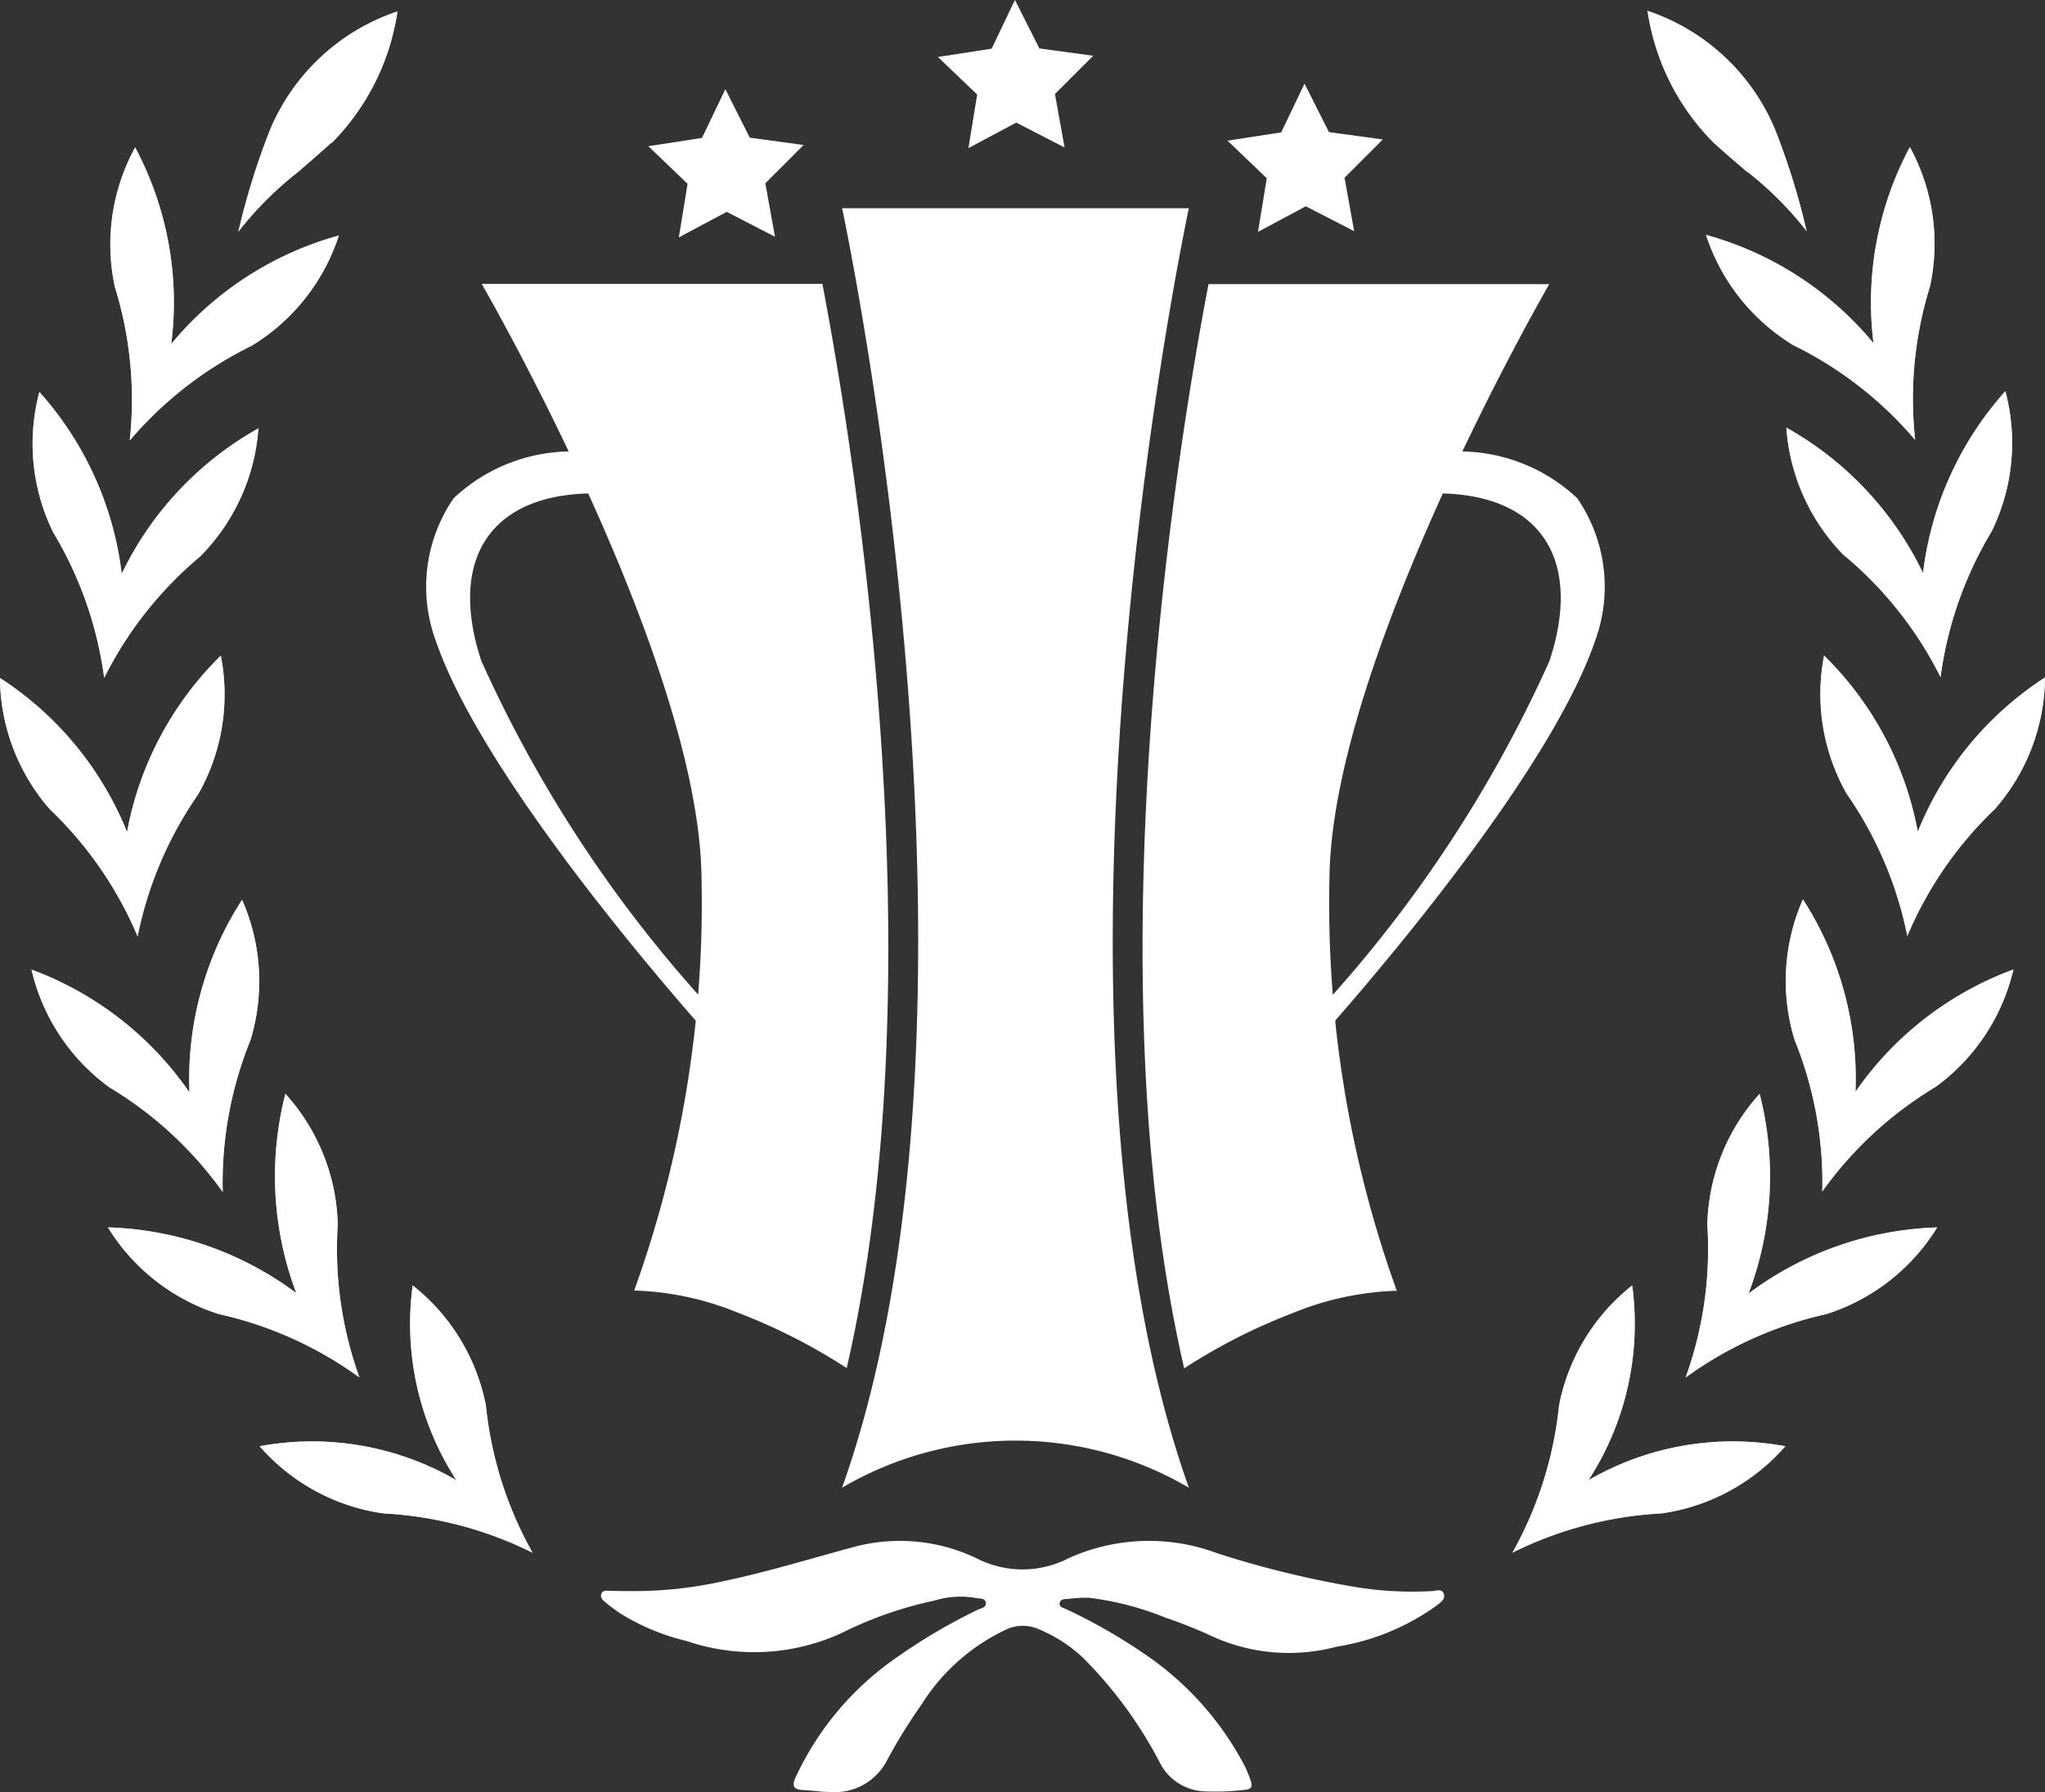
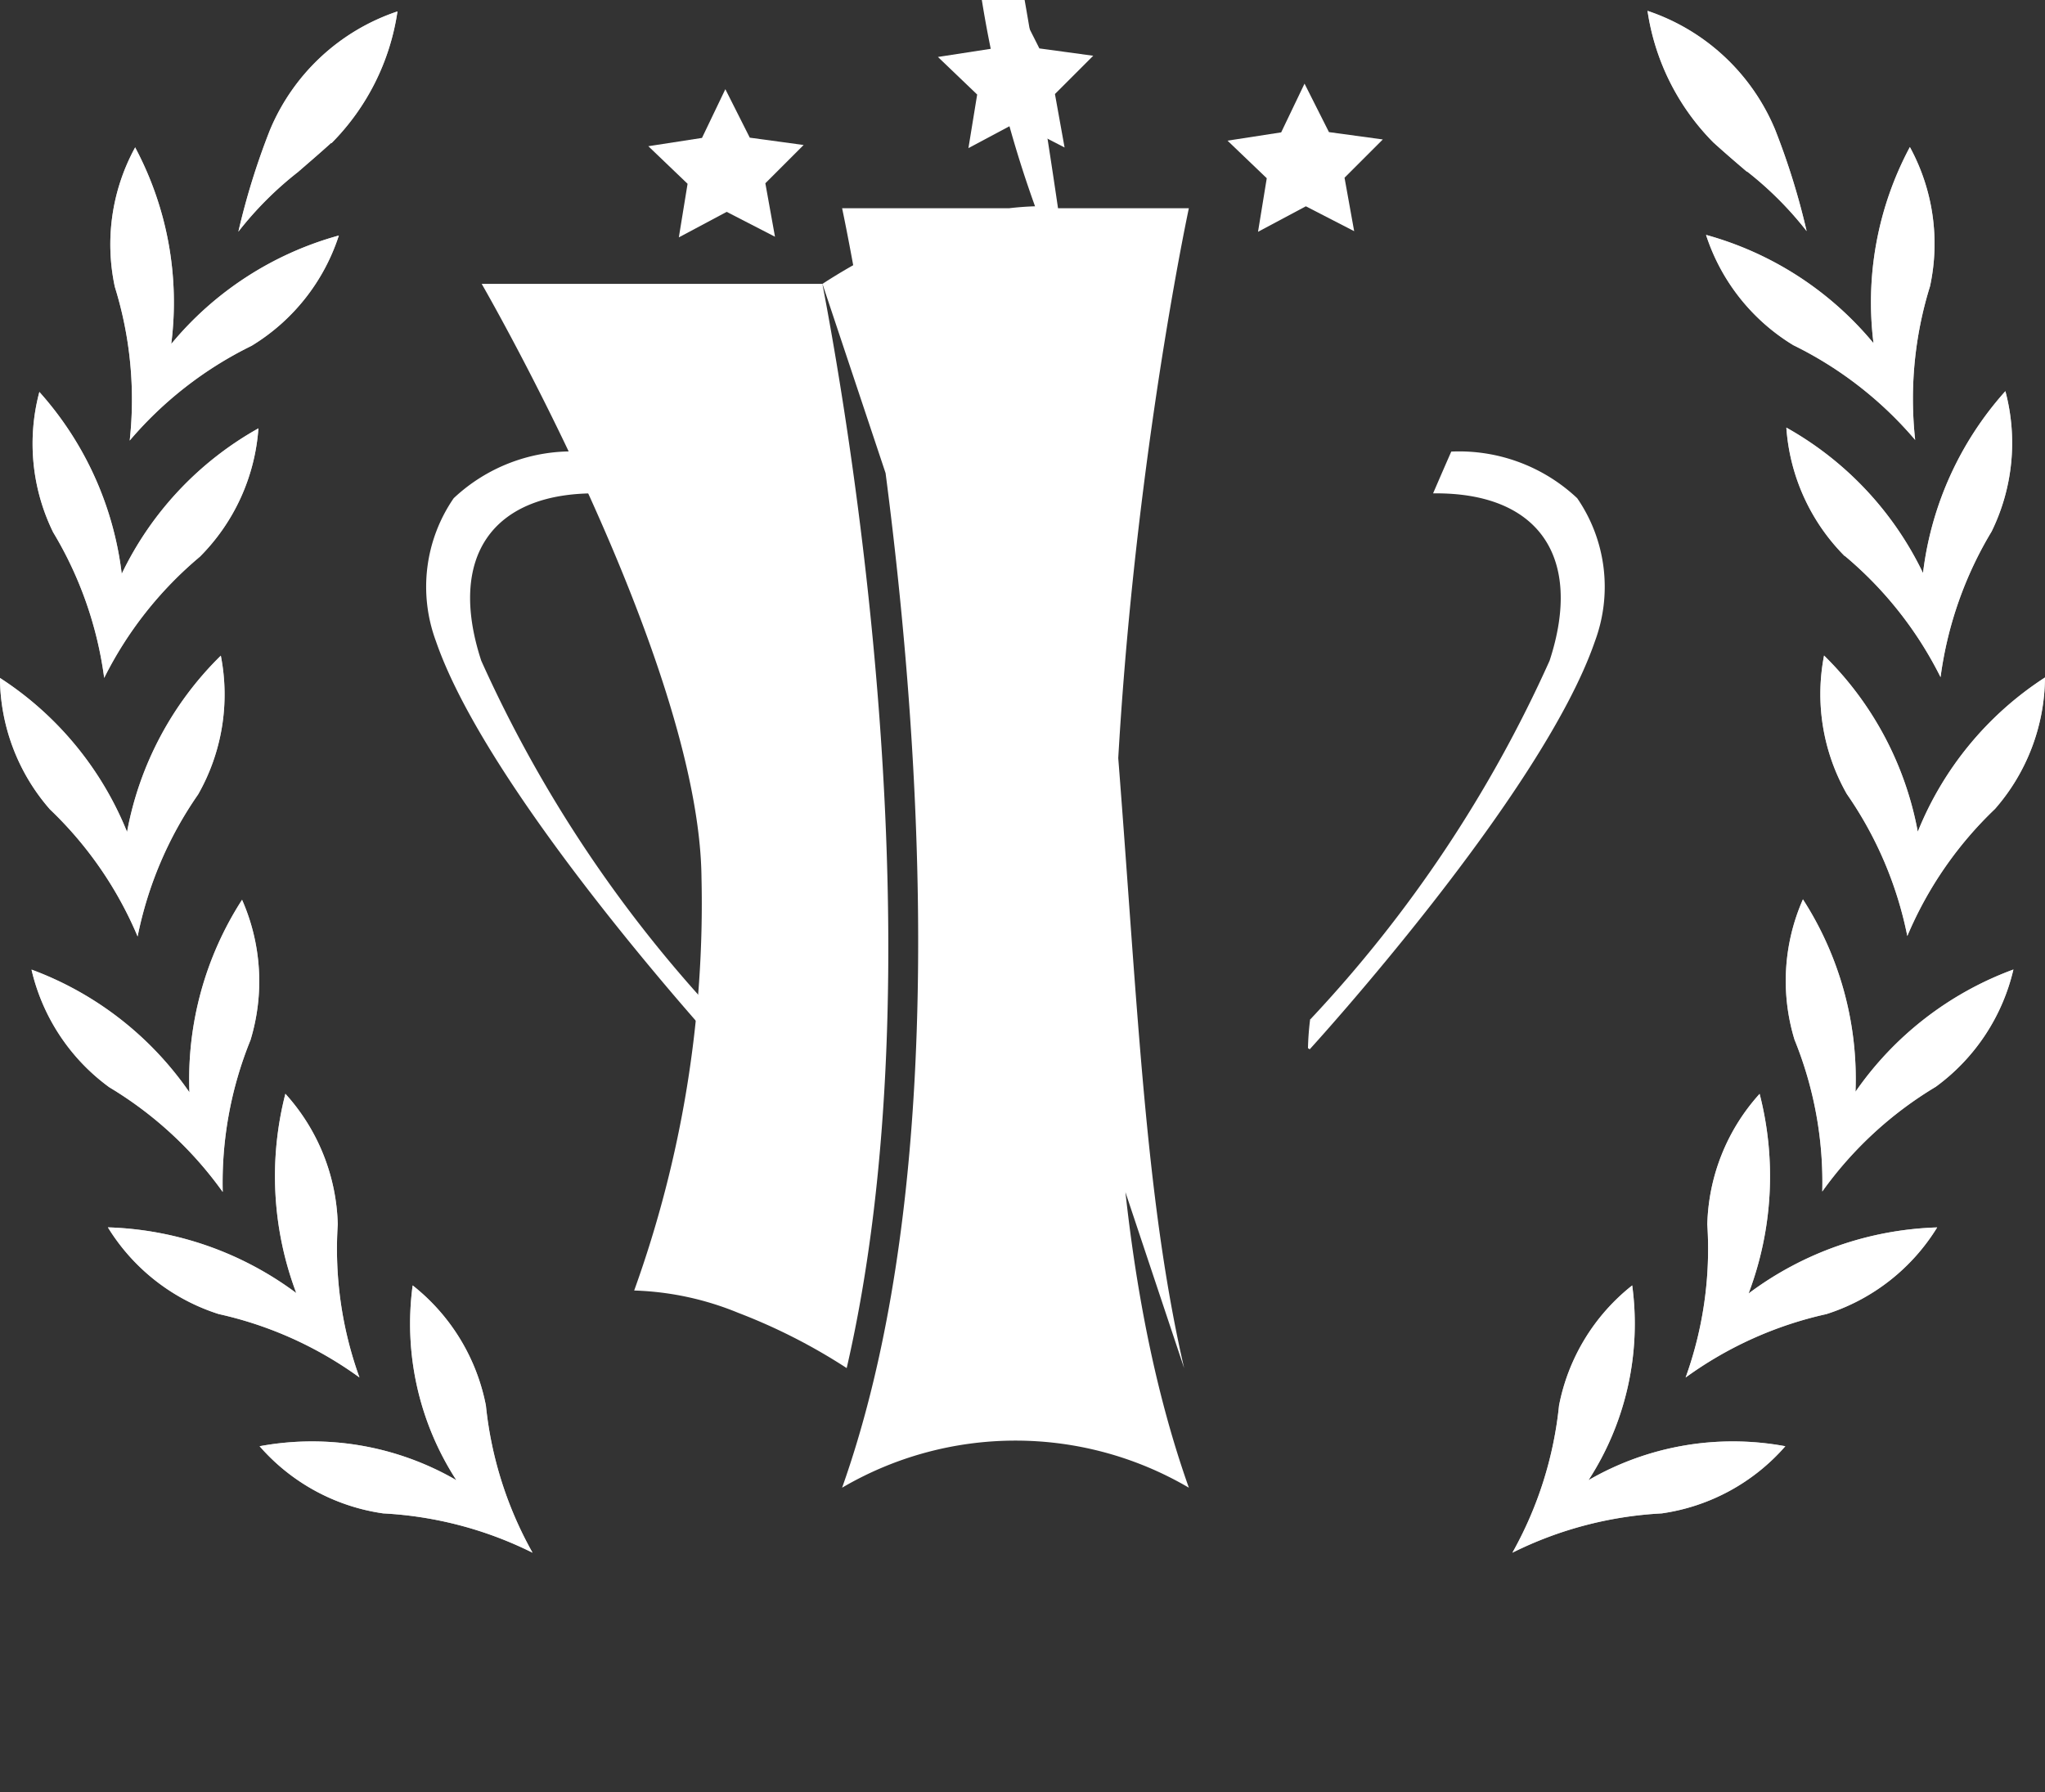
<svg xmlns="http://www.w3.org/2000/svg" width="32.053" height="28.096" viewBox="0 0 32.053 28.096">
  <rect x="0" y="0" width="32.053" height="28.096" fill="#333333" stroke="none" />
  <g id="pto-cc-cup-icon" transform="translate(-191.588 -454.227)">
    <g id="Group_481" data-name="Group 481" transform="translate(191.588 454.226)">
      <path id="Path_411" data-name="Path 411" d="M287.724,85.063a3.164,3.164,0,0,1-1.938,1.053,5.94,5.94,0,0,0-2.34.616,5.942,5.942,0,0,0,.731-2.307,3.166,3.166,0,0,1,1.147-1.883,4.506,4.506,0,0,1-.685,3.053A4.512,4.512,0,0,1,287.724,85.063Zm-.574-2.4a5.191,5.191,0,0,0,.171-3.124,3.167,3.167,0,0,0-.82,2.047,5.935,5.935,0,0,1-.34,2.4,5.937,5.937,0,0,1,2.206-.994,3.167,3.167,0,0,0,1.737-1.359A5.2,5.2,0,0,0,287.15,82.667Zm1.182-10a3.166,3.166,0,0,0,.356,2.176,5.941,5.941,0,0,1,.948,2.226,5.94,5.94,0,0,1,1.374-1.992,3.164,3.164,0,0,0,.784-2.061A5.185,5.185,0,0,0,289.8,75.43,5.191,5.191,0,0,0,288.331,72.668Zm.325-1.556a5.935,5.935,0,0,1,1.5,1.9,5.942,5.942,0,0,1,.8-2.283,3.154,3.154,0,0,0,.216-2.2,5.2,5.2,0,0,0-1.291,2.851,5.185,5.185,0,0,0-2.142-2.28A3.166,3.166,0,0,0,288.656,71.111Zm.451-3.333a5.2,5.2,0,0,0-2.627-1.7,3.165,3.165,0,0,0,1.368,1.729,5.935,5.935,0,0,1,1.91,1.485,5.944,5.944,0,0,1,.233-2.409,3.165,3.165,0,0,0-.316-2.182A5.162,5.162,0,0,0,289.107,67.779Zm-.284,11.729A5.191,5.191,0,0,0,288,76.49a3.165,3.165,0,0,0-.132,2.2,5.939,5.939,0,0,1,.435,2.38,5.937,5.937,0,0,1,1.778-1.641,3.167,3.167,0,0,0,1.218-1.839A5.192,5.192,0,0,0,288.823,79.507Zm-1.7-14.423a5.412,5.412,0,0,1,.934.935,11.244,11.244,0,0,0-.494-1.591,3.3,3.3,0,0,0-2-1.862,3.69,3.69,0,0,0,1.035,2.066C286.8,64.809,286.968,64.953,287.122,65.084Z" transform="translate(-259.741 -62.391)" fill="#fff" opacity="0.7" />
      <path id="Path_412" data-name="Path 412" d="M180.41,85.595a4.507,4.507,0,0,1-.685-3.053,3.166,3.166,0,0,1,1.148,1.883,5.942,5.942,0,0,0,.731,2.307,5.939,5.939,0,0,0-2.34-.616,3.164,3.164,0,0,1-1.938-1.053A4.512,4.512,0,0,1,180.41,85.595Zm-5.462-3.963a3.167,3.167,0,0,0,1.737,1.359,5.936,5.936,0,0,1,2.206.994,5.935,5.935,0,0,1-.34-2.4,3.167,3.167,0,0,0-.821-2.047,5.191,5.191,0,0,0,.171,3.124A5.2,5.2,0,0,0,174.947,81.632Zm.3-6.2a5.184,5.184,0,0,0-1.992-2.413,3.164,3.164,0,0,0,.784,2.061,5.937,5.937,0,0,1,1.374,1.992,5.941,5.941,0,0,1,.948-2.226,3.165,3.165,0,0,0,.356-2.176A5.192,5.192,0,0,0,175.249,75.43Zm2.059-6.325a5.185,5.185,0,0,0-2.142,2.28,5.2,5.2,0,0,0-1.291-2.851,3.154,3.154,0,0,0,.216,2.2,5.942,5.942,0,0,1,.8,2.283,5.935,5.935,0,0,1,1.5-1.9A3.166,3.166,0,0,0,177.308,69.1Zm-1.934-4.4a3.165,3.165,0,0,0-.316,2.182,5.943,5.943,0,0,1,.233,2.409,5.935,5.935,0,0,1,1.91-1.485,3.164,3.164,0,0,0,1.368-1.729,5.2,5.2,0,0,0-2.627,1.7A5.16,5.16,0,0,0,175.374,64.7Zm-1.621,12.89a3.167,3.167,0,0,0,1.218,1.839,5.94,5.94,0,0,1,1.778,1.641,5.936,5.936,0,0,1,.435-2.38,3.165,3.165,0,0,0-.132-2.2,5.188,5.188,0,0,0-.825,3.018A5.193,5.193,0,0,0,173.753,77.592Zm4.7-12.96a3.69,3.69,0,0,0,1.035-2.066,3.3,3.3,0,0,0-2,1.862,11.238,11.238,0,0,0-.494,1.591,5.413,5.413,0,0,1,.934-.935C178.083,64.953,178.253,64.809,178.448,64.632Z" transform="translate(-173.257 -62.391)" fill="#fff" opacity="0.7" />
      <path id="Path_413" data-name="Path 413" d="M287.724,85.063a3.164,3.164,0,0,1-1.938,1.053,5.94,5.94,0,0,0-2.34.616,5.942,5.942,0,0,0,.731-2.307,3.166,3.166,0,0,1,1.147-1.883,4.506,4.506,0,0,1-.685,3.053A4.512,4.512,0,0,1,287.724,85.063Zm-.574-2.4a5.191,5.191,0,0,0,.171-3.124,3.167,3.167,0,0,0-.82,2.047,5.935,5.935,0,0,1-.34,2.4,5.937,5.937,0,0,1,2.206-.994,3.167,3.167,0,0,0,1.737-1.359A5.2,5.2,0,0,0,287.15,82.667Zm1.182-10a3.166,3.166,0,0,0,.356,2.176,5.941,5.941,0,0,1,.948,2.226,5.94,5.94,0,0,1,1.374-1.992,3.164,3.164,0,0,0,.784-2.061A5.185,5.185,0,0,0,289.8,75.43,5.191,5.191,0,0,0,288.331,72.668Zm.325-1.556a5.935,5.935,0,0,1,1.5,1.9,5.942,5.942,0,0,1,.8-2.283,3.154,3.154,0,0,0,.216-2.2,5.2,5.2,0,0,0-1.291,2.851,5.185,5.185,0,0,0-2.142-2.28A3.166,3.166,0,0,0,288.656,71.111Zm.451-3.333a5.2,5.2,0,0,0-2.627-1.7,3.165,3.165,0,0,0,1.368,1.729,5.935,5.935,0,0,1,1.91,1.485,5.944,5.944,0,0,1,.233-2.409,3.165,3.165,0,0,0-.316-2.182A5.162,5.162,0,0,0,289.107,67.779Zm-.284,11.729A5.191,5.191,0,0,0,288,76.49a3.165,3.165,0,0,0-.132,2.2,5.939,5.939,0,0,1,.435,2.38,5.937,5.937,0,0,1,1.778-1.641,3.167,3.167,0,0,0,1.218-1.839A5.192,5.192,0,0,0,288.823,79.507Zm-1.7-14.423a5.412,5.412,0,0,1,.934.935,11.244,11.244,0,0,0-.494-1.591,3.3,3.3,0,0,0-2-1.862,3.69,3.69,0,0,0,1.035,2.066C286.8,64.809,286.968,64.953,287.122,65.084Z" transform="translate(-259.741 -62.391)" fill="#fff" />
      <path id="Path_414" data-name="Path 414" d="M180.41,85.595a4.507,4.507,0,0,1-.685-3.053,3.166,3.166,0,0,1,1.148,1.883,5.942,5.942,0,0,0,.731,2.307,5.939,5.939,0,0,0-2.34-.616,3.164,3.164,0,0,1-1.938-1.053A4.512,4.512,0,0,1,180.41,85.595Zm-5.462-3.963a3.167,3.167,0,0,0,1.737,1.359,5.936,5.936,0,0,1,2.206.994,5.935,5.935,0,0,1-.34-2.4,3.167,3.167,0,0,0-.821-2.047,5.191,5.191,0,0,0,.171,3.124A5.2,5.2,0,0,0,174.947,81.632Zm.3-6.2a5.184,5.184,0,0,0-1.992-2.413,3.164,3.164,0,0,0,.784,2.061,5.937,5.937,0,0,1,1.374,1.992,5.941,5.941,0,0,1,.948-2.226,3.165,3.165,0,0,0,.356-2.176A5.192,5.192,0,0,0,175.249,75.43Zm2.059-6.325a5.185,5.185,0,0,0-2.142,2.28,5.2,5.2,0,0,0-1.291-2.851,3.154,3.154,0,0,0,.216,2.2,5.942,5.942,0,0,1,.8,2.283,5.935,5.935,0,0,1,1.5-1.9A3.166,3.166,0,0,0,177.308,69.1Zm-1.934-4.4a3.165,3.165,0,0,0-.316,2.182,5.943,5.943,0,0,1,.233,2.409,5.935,5.935,0,0,1,1.91-1.485,3.164,3.164,0,0,0,1.368-1.729,5.2,5.2,0,0,0-2.627,1.7A5.16,5.16,0,0,0,175.374,64.7Zm-1.621,12.89a3.167,3.167,0,0,0,1.218,1.839,5.94,5.94,0,0,1,1.778,1.641,5.936,5.936,0,0,1,.435-2.38,3.165,3.165,0,0,0-.132-2.2,5.188,5.188,0,0,0-.825,3.018A5.193,5.193,0,0,0,173.753,77.592Zm4.7-12.96a3.69,3.69,0,0,0,1.035-2.066,3.3,3.3,0,0,0-2,1.862,11.238,11.238,0,0,0-.494,1.591,5.413,5.413,0,0,1,.934-.935C178.083,64.953,178.253,64.809,178.448,64.632Z" transform="translate(-173.257 -62.391)" fill="#fff" />
      <path id="Path_415" data-name="Path 415" d="M208.958,103.548a4.333,4.333,0,0,1,.034.452l-.027.019s-3.641-3.982-4.472-6.4a2.449,2.449,0,0,1,.279-2.239,2.7,2.7,0,0,1,1.974-.731c.093.211.188.43.284.655-1.658-.02-2.357,1-1.826,2.623A20.412,20.412,0,0,0,208.958,103.548Zm9.238,0a4.337,4.337,0,0,0-.034.452l.027.019s3.641-3.982,4.472-6.4a2.45,2.45,0,0,0-.279-2.239,2.7,2.7,0,0,0-1.974-.731c-.093.211-.188.43-.285.655,1.658-.02,2.357,1,1.826,2.623A20.412,20.412,0,0,1,218.2,103.548Z" transform="translate(-197.661 -87.569)" fill="#fff" />
-       <path id="Path_416" data-name="Path 416" d="M219.433,96.983a5.371,5.371,0,0,0-5.435,0c2.683-7.556,0-20.057,0-20.057h5.435S216.749,89.427,219.433,96.983Zm-5.743-18.871h-5.341s3.406,5.885,3.445,9.3a17.894,17.894,0,0,1-1.055,6.48,4.647,4.647,0,0,1,1.631.35,9.049,9.049,0,0,1,1.7.866C215.517,88.833,214.175,80.654,213.689,78.112Zm5.67,17a9.054,9.054,0,0,1,1.7-.866,4.649,4.649,0,0,1,1.632-.35,17.9,17.9,0,0,1-1.055-6.48c.039-3.417,3.445-9.3,3.445-9.3h-5.341C219.255,80.654,217.913,88.833,219.359,95.109Z" transform="translate(-200.799 -73.661)" fill="#fff" />
+       <path id="Path_416" data-name="Path 416" d="M219.433,96.983a5.371,5.371,0,0,0-5.435,0c2.683-7.556,0-20.057,0-20.057h5.435S216.749,89.427,219.433,96.983Zm-5.743-18.871h-5.341s3.406,5.885,3.445,9.3a17.894,17.894,0,0,1-1.055,6.48,4.647,4.647,0,0,1,1.631.35,9.049,9.049,0,0,1,1.7.866C215.517,88.833,214.175,80.654,213.689,78.112Za9.054,9.054,0,0,1,1.7-.866,4.649,4.649,0,0,1,1.632-.35,17.9,17.9,0,0,1-1.055-6.48c.039-3.417,3.445-9.3,3.445-9.3h-5.341C219.255,80.654,217.913,88.833,219.359,95.109Z" transform="translate(-200.799 -73.661)" fill="#fff" />
      <g id="Group_477" data-name="Group 477" transform="translate(10.158 0)">
        <path id="Path_417" data-name="Path 417" d="M242.784,61.75l.383.76.844.115-.6.6.151.838-.757-.39-.75.4.137-.84-.615-.589.842-.13Z" transform="translate(-237.034 -61.75)" fill="#fff" />
        <g id="Group_476" data-name="Group 476" transform="translate(0 1.312)">
          <path id="Path_418" data-name="Path 418" d="M221.688,68.257l.383.76.844.115-.6.6.151.838-.757-.39-.75.4.137-.84-.615-.589.841-.13Z" transform="translate(-220.477 -68.17)" fill="#fff" />
          <path id="Path_419" data-name="Path 419" d="M263.881,67.851l.383.76.844.115-.6.6.151.838-.757-.39-.75.4.137-.84-.615-.589.841-.13Z" transform="translate(-253.592 -67.851)" fill="#fff" />
        </g>
      </g>
      <g id="Group_480" data-name="Group 480" transform="translate(9.417 24.153)">
        <g id="Group_479" data-name="Group 479">
          <g id="Group_478" data-name="Group 478">
-             <path id="Path_420" data-name="Path 420" d="M217.549,174.812a6.454,6.454,0,0,0,1.391-.153c.7-.146,1.39-.36,2.083-.546a2.778,2.778,0,0,1,1.927.2,1.575,1.575,0,0,0,1.407-.014,3.054,3.054,0,0,1,2.339-.079,15.362,15.362,0,0,0,2.186.532,5.5,5.5,0,0,0,1.17.06c.065,0,.157-.046.19.04s-.051.139-.11.185a3.647,3.647,0,0,1-1.568.646,2.9,2.9,0,0,1-1.971-.171,7.136,7.136,0,0,0-.714-.284,4.661,4.661,0,0,0-1.187-.31,1.85,1.85,0,0,0-.344.018c-.049,0-.116,0-.126.065s.062.074.1.093a8.634,8.634,0,0,1,1.234.706,4.826,4.826,0,0,1,1.544,1.711,1.471,1.471,0,0,1,.08.174c.087.221.077.234-.158.253a3.867,3.867,0,0,1-.536.013.823.823,0,0,1-.7-.461,6.657,6.657,0,0,0-1.2-1.635,2.3,2.3,0,0,0-.709-.453.617.617,0,0,0-.467,0,3.143,3.143,0,0,0-1.353,1.188,8.414,8.414,0,0,0-.554.9.923.923,0,0,1-.9.47c-.134,0-.268-.024-.4-.029-.161-.007-.181-.073-.115-.21a4.667,4.667,0,0,1,1.474-1.794,9.067,9.067,0,0,1,1.368-.819c.054-.026.145-.036.135-.114s-.1-.06-.16-.075a1.409,1.409,0,0,0-.647.042,6.05,6.05,0,0,0-1.467.515,3.289,3.289,0,0,1-2.417.118,3.507,3.507,0,0,1-1.027-.425,2.72,2.72,0,0,1-.232-.17c-.043-.036-.1-.079-.076-.145s.1-.045.149-.046C217.306,174.811,217.428,174.812,217.549,174.812Z" transform="translate(-217.03 -174.022)" fill="#fff" />
-           </g>
+             </g>
        </g>
      </g>
    </g>
  </g>
</svg>